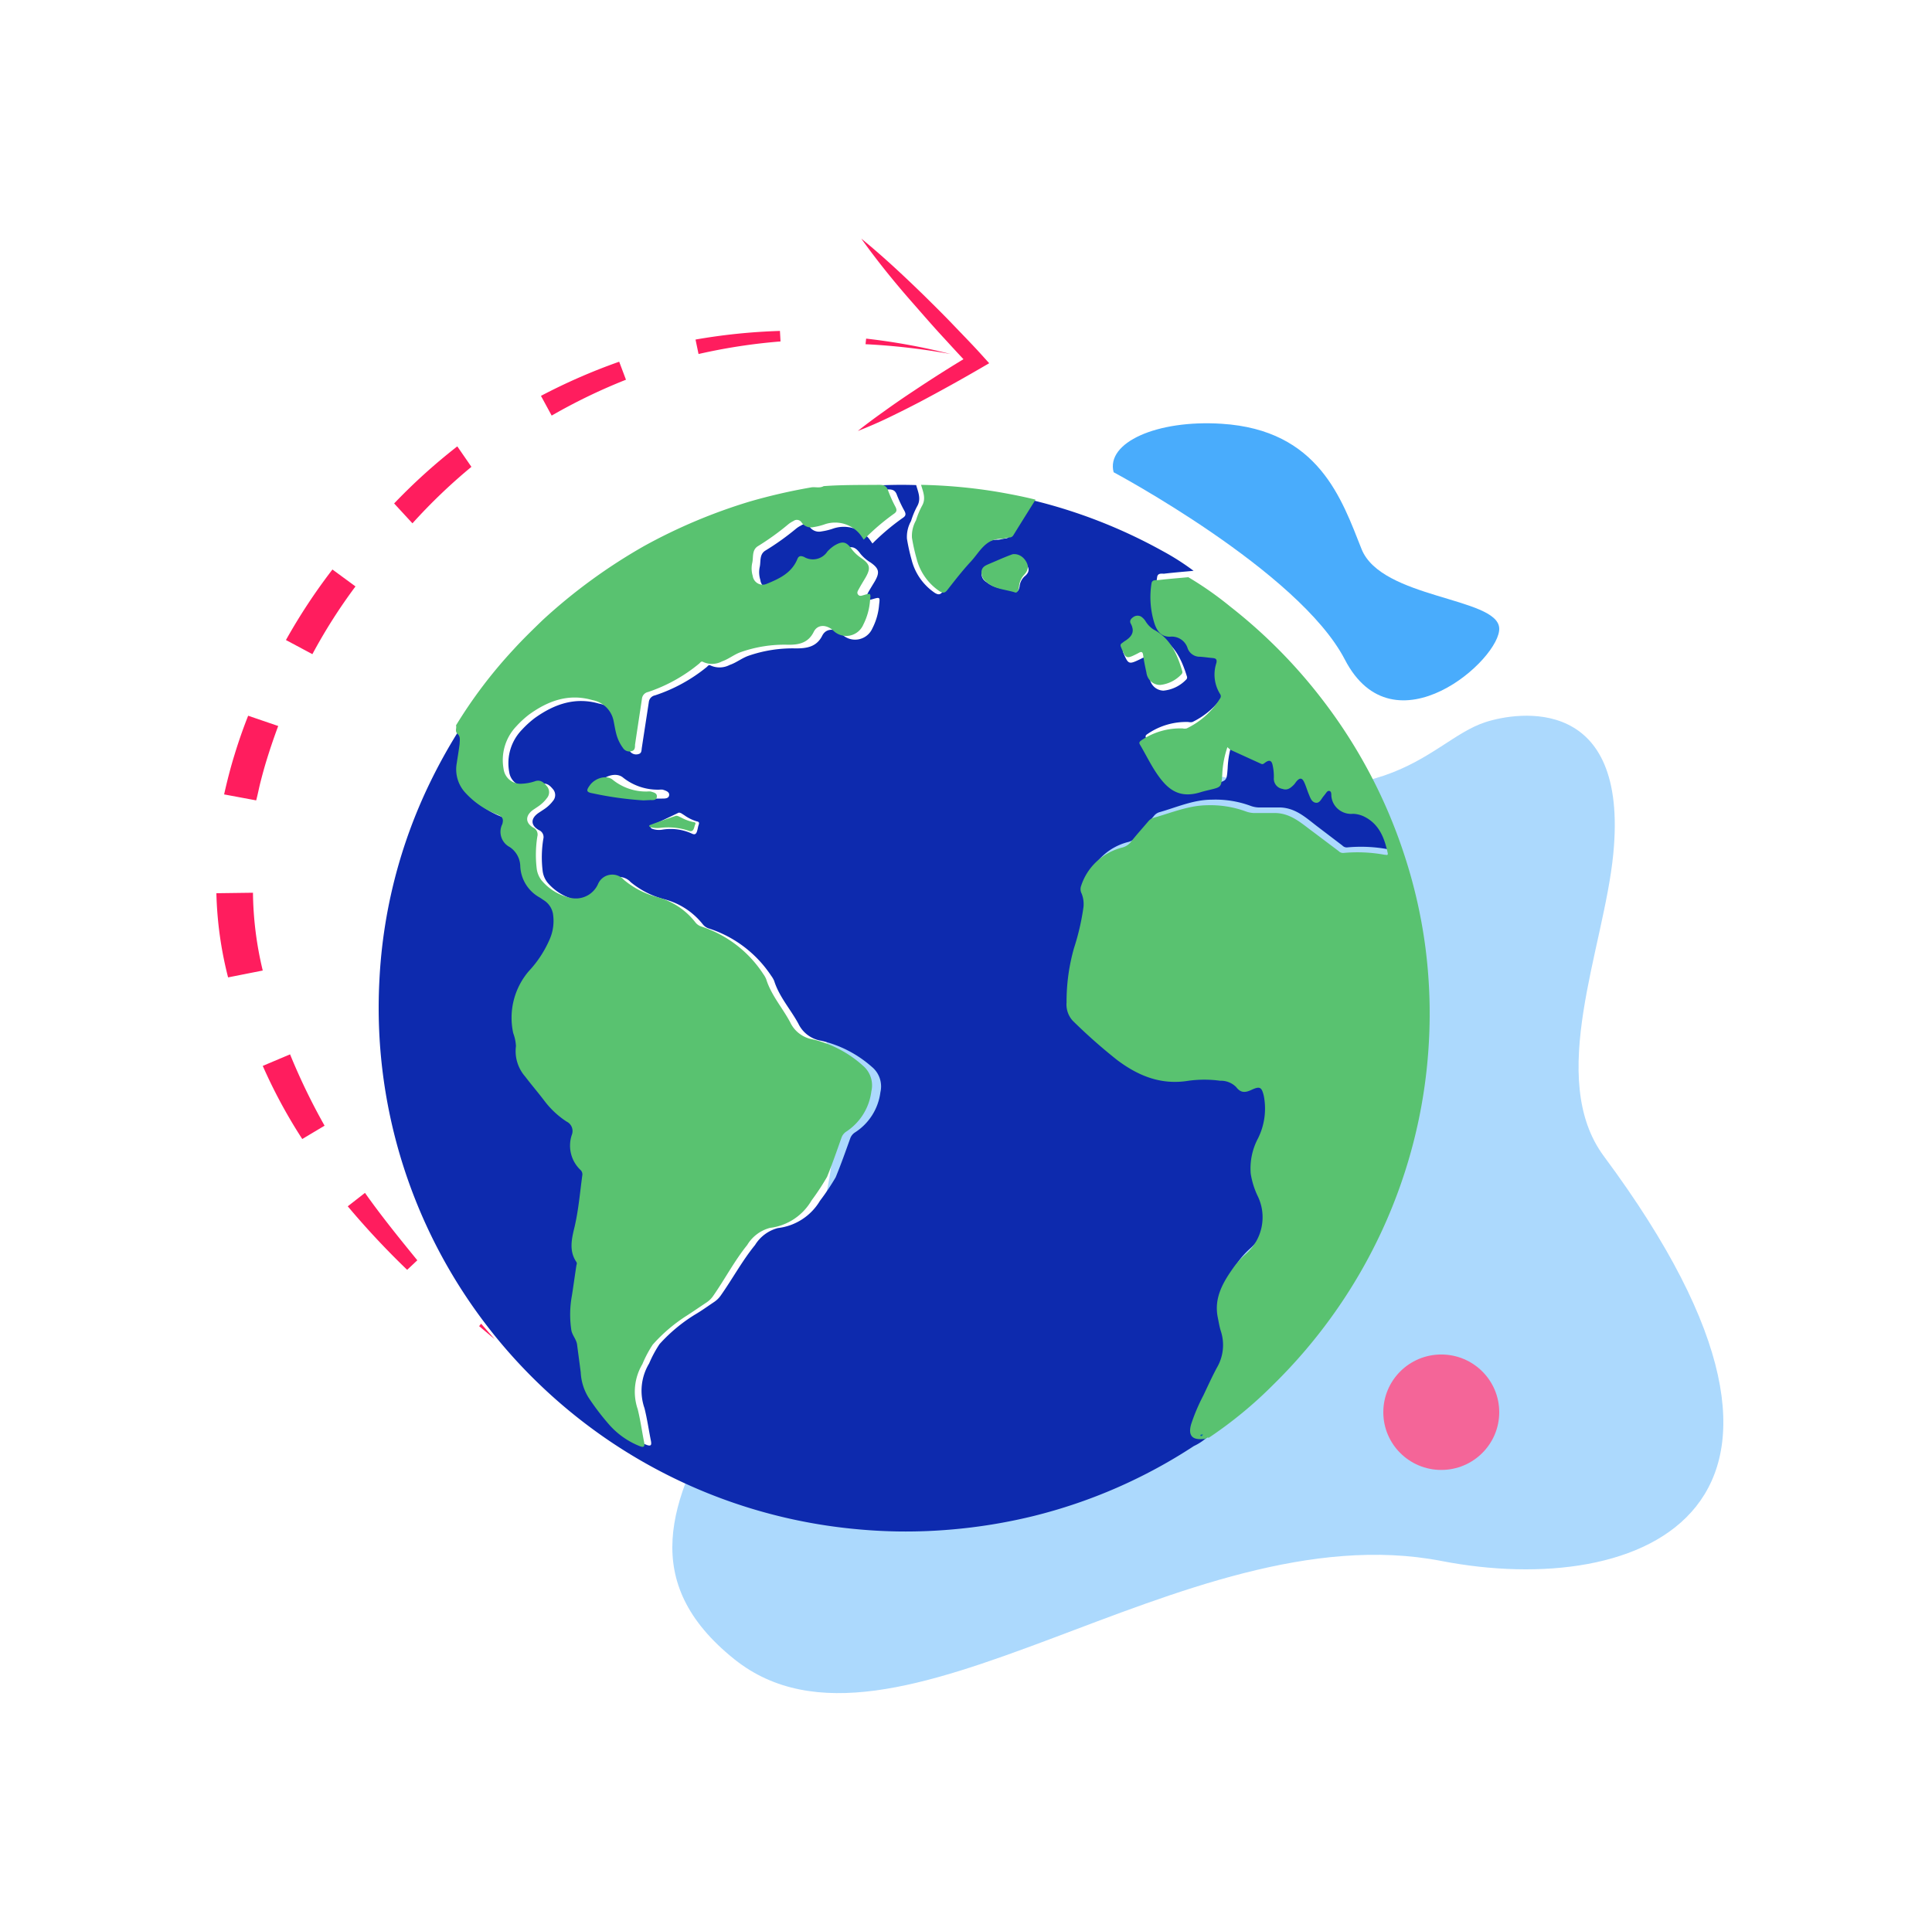
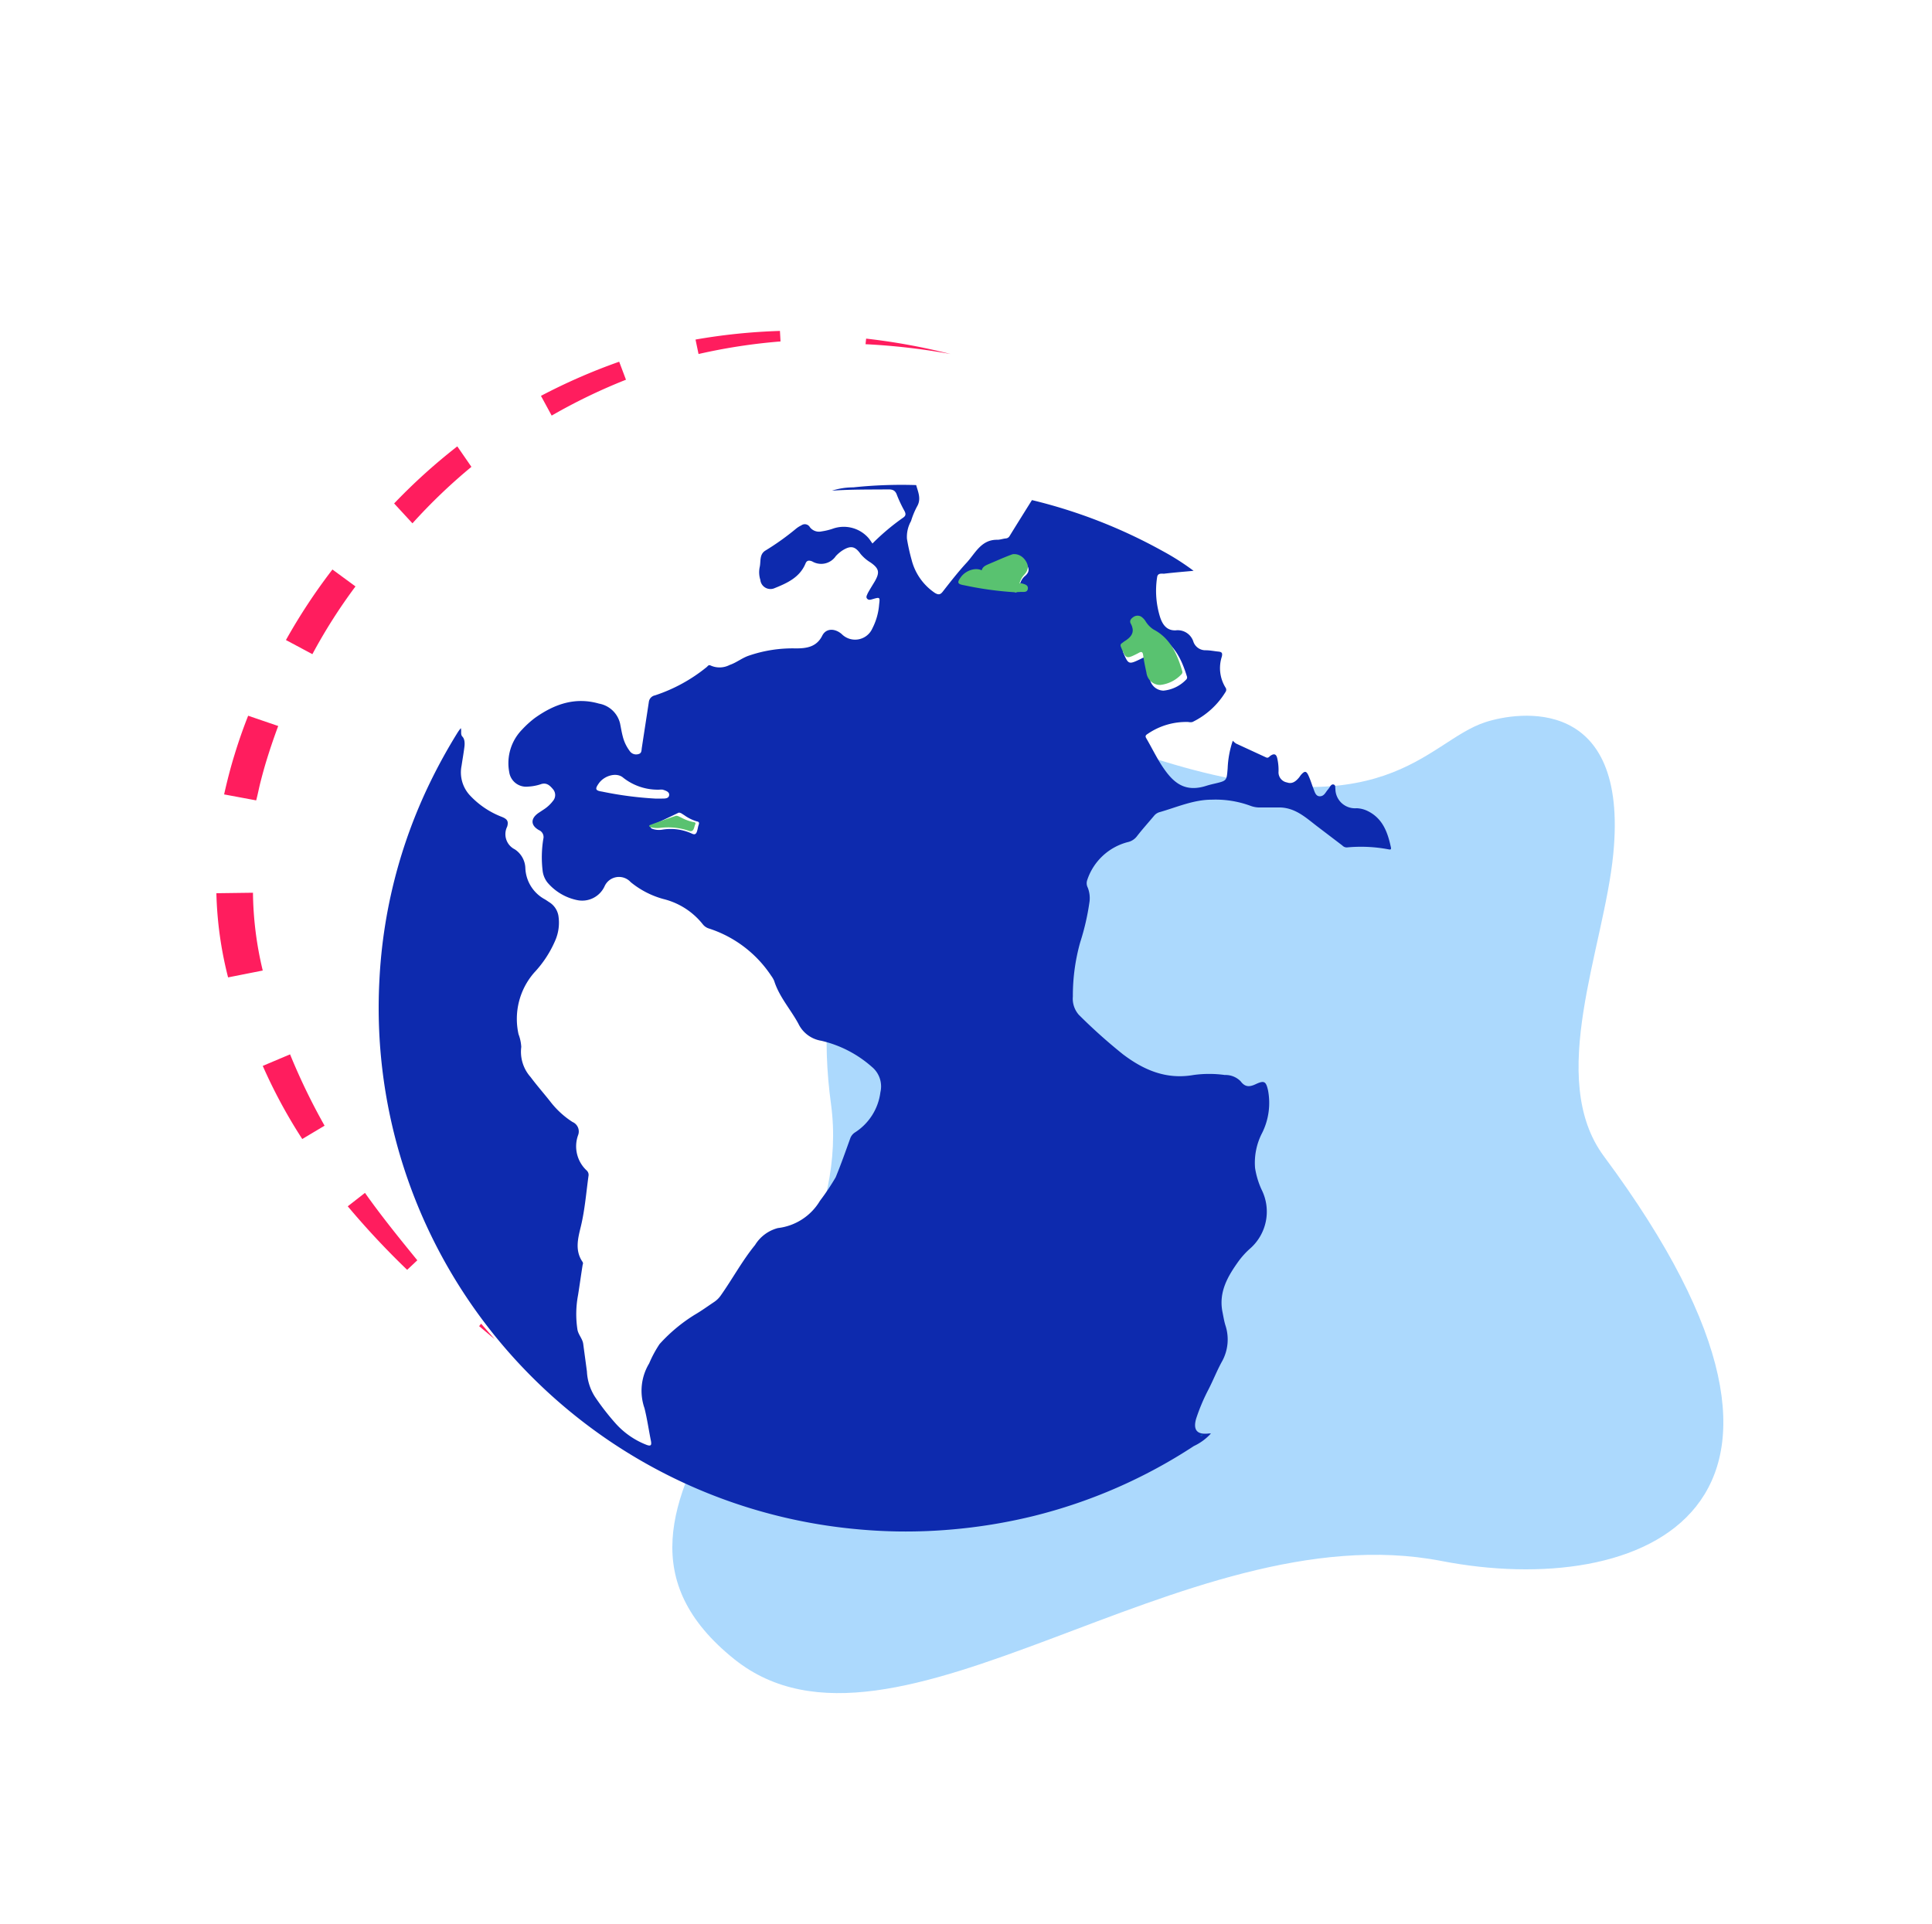
<svg xmlns="http://www.w3.org/2000/svg" width="250" height="249" viewBox="0 0 250 249">
  <g transform="translate(28 30.876)" fill-rule="nonzero" fill="none">
    <path d="M179.552 118.778c-7.492-10.101 0-26.856 1.204-39.11 2.033-20.675-12.32-18.468-16.574-17.074-7.735 2.537-12.774 14.33-43.094 4.6-20.497-6.587-46.331 10.07-41.547 44.887 3.912 29.206-37.403 51.825-12.52 71.775 20.564 16.47 57.99-19.203 91.503-12.714 25.69 4.985 55.182-6.369 21.028-52.364z" fill="#49ACFC" opacity=".45" />
-     <ellipse fill="#F46598" cx="158.5" cy="151.89" rx="7.5" ry="7.47" />
    <path d="M79.658 32.627a9.005 9.005 0 0 1 2.751-.428 59.367 59.367 0 0 1 8.143-.296c.254.91.685 1.8.11 2.776a10.33 10.33 0 0 0-.773 1.877 4.169 4.169 0 0 0-.53 2.293c.149.91.348 1.812.596 2.7a7.331 7.331 0 0 0 3.039 4.324c.409.23.663.252.994-.176.995-1.273 2-2.568 3.105-3.764 1.105-1.196 1.867-2.985 3.955-2.952.376 0 .74-.143 1.105-.175a.608.608 0 0 0 .486-.308c.95-1.547 1.923-3.094 2.895-4.653a67.327 67.327 0 0 1 16.894 6.585 31.991 31.991 0 0 1 4.021 2.568c-1.27.12-2.552.219-3.822.373-.332 0-.818-.1-.895.45a11.415 11.415 0 0 0 .386 5.18c.31.943.851 1.755 2.022 1.7a2.122 2.122 0 0 1 2.287 1.482 1.646 1.646 0 0 0 1.602 1.097c.53 0 1.105.12 1.58.165.475.044.608.153.498.647a4.81 4.81 0 0 0 .475 4.017c.122.17.122.4 0 .57a10.26 10.26 0 0 1-4.276 3.885c-.17.04-.349.04-.52 0a8.805 8.805 0 0 0-5.259 1.525c-.243.154-.386.275-.199.582.807 1.383 1.492 2.853 2.431 4.148 1.27 1.756 2.74 2.853 5.392 1.986.354-.11.718-.197 1.105-.285 1.513-.362 1.47-.373 1.602-1.942.047-1.222.27-2.43.663-3.589.128.134.268.255.42.362l3.878 1.79c.232.109.353 0 .52-.166.518-.384.828-.285.95.352.117.536.169 1.085.154 1.635a1.33 1.33 0 0 0 1.105 1.426c.63.23 1.105-.131 1.458-.537.133-.132.232-.319.365-.472.464-.516.674-.494.961.153.287.648.387 1.032.586 1.548.199.515.32 1.097.861 1.097.542 0 .719-.46.995-.801.088-.099.155-.198.232-.296.077-.1.254-.505.552-.428.299.077.2.373.243.592.01.7.312 1.364.833 1.834.522.47 1.217.704 1.919.646.479.018.949.134 1.38.34 1.99.955 2.63 2.766 3.05 4.72.089.394-.188.274-.42.24a19.143 19.143 0 0 0-5.248-.23.765.765 0 0 1-.608-.241l-3.314-2.524c-1.425-1.097-2.718-2.305-4.663-2.403h-2.718a3.335 3.335 0 0 1-1.182-.209 13.096 13.096 0 0 0-5.027-.801c-2.343 0-4.497.966-6.707 1.602a1.404 1.404 0 0 0-.751.472c-.751.9-1.547 1.778-2.265 2.71-.296.365-.71.617-1.171.714a7.503 7.503 0 0 0-5.215 4.883c-.122.331-.098.698.066 1.01a3.73 3.73 0 0 1 .232 1.745 31.237 31.237 0 0 1-1.215 5.322 25.581 25.581 0 0 0-.95 7.023c-.076.858.203 1.71.773 2.36a69.876 69.876 0 0 0 5.712 5.114c2.707 2.052 5.613 3.292 9.126 2.677a14.739 14.739 0 0 1 4.055 0 2.728 2.728 0 0 1 2.044.812c.597.801 1.183.735 1.956.373 1.105-.515 1.326-.362 1.59.801a8.726 8.726 0 0 1-.75 5.487 8.369 8.369 0 0 0-.928 4.566c.15.962.433 1.9.84 2.787a6.357 6.357 0 0 1-1.537 7.682c-.522.47-.996.993-1.414 1.558-1.403 1.953-2.618 3.994-2.11 6.584.121.593.21 1.185.387 1.756a5.858 5.858 0 0 1-.498 4.763c-.63 1.163-1.104 2.381-1.723 3.577a24.97 24.97 0 0 0-1.57 3.731c-.419 1.47.122 2.096 1.614 1.92.1-.01.2-.01.298 0a6.958 6.958 0 0 1-2.21 1.625 67.342 67.342 0 0 1-20.738 9.053 69.554 69.554 0 0 1-10.74 1.756c-4.129.356-8.282.33-12.407-.077a68.254 68.254 0 0 1-31.699-11.369 68.475 68.475 0 0 1-13.16-11.61c-11.628-13.29-17.595-30.55-16.638-48.131a65.978 65.978 0 0 1 6.53-25.46 71.282 71.282 0 0 1 3.634-6.584 5.49 5.49 0 0 1 .365-.483c.122.351-.077.801.21 1.097.287.297.31.813.265 1.24-.1.845-.254 1.68-.376 2.514a4.368 4.368 0 0 0 1.017 3.775 11.052 11.052 0 0 0 4.198 2.853c.641.263.906.526.685 1.262a2.188 2.188 0 0 0 .973 2.93 3.024 3.024 0 0 1 1.38 2.458 4.814 4.814 0 0 0 2.476 3.994c.22.121.42.275.63.406a2.59 2.59 0 0 1 1.16 1.68 5.78 5.78 0 0 1-.41 3.292 14.257 14.257 0 0 1-2.706 4.126 9.107 9.107 0 0 0-2.033 7.978c.202.527.322 1.082.354 1.646a4.916 4.916 0 0 0 1.204 3.896c.817 1.097 1.701 2.096 2.541 3.16a11.417 11.417 0 0 0 2.884 2.656c.669.287.987 1.05.718 1.723a4.26 4.26 0 0 0 1.105 4.543c.21.187.303.472.243.746-.298 2.195-.475 4.39-.983 6.497-.376 1.547-.807 3.138.232 4.62.055.11.055.24 0 .35-.21 1.307-.387 2.623-.597 3.93a13.179 13.179 0 0 0-.077 4.466c.121.68.663 1.174.75 1.865.156 1.185.321 2.37.476 3.556a6.684 6.684 0 0 0 1.016 3.237 31.961 31.961 0 0 0 2.763 3.556 10.443 10.443 0 0 0 3.944 2.7c.586.219.652 0 .564-.495-.288-1.415-.487-2.853-.84-4.258a6.85 6.85 0 0 1 .608-5.794c.367-.875.819-1.712 1.347-2.502a20.959 20.959 0 0 1 4.553-3.797c.872-.505 1.679-1.097 2.519-1.657.313-.21.586-.474.806-.779 1.558-2.195 2.785-4.51 4.475-6.584a4.925 4.925 0 0 1 2.961-2.195 7.318 7.318 0 0 0 5.436-3.523 31.04 31.04 0 0 0 2.033-3.04c.685-1.656 1.282-3.357 1.89-5.047.12-.33.35-.608.651-.79a7.259 7.259 0 0 0 3.249-5.17 3.28 3.28 0 0 0-1.105-3.291 14.984 14.984 0 0 0-6.552-3.38 3.975 3.975 0 0 1-2.95-2.195c-1.006-1.866-2.486-3.479-3.138-5.553-.1-.23-.225-.447-.376-.647a15.301 15.301 0 0 0-8.043-6.124 1.614 1.614 0 0 1-.796-.526 9.364 9.364 0 0 0-5.104-3.293 11.374 11.374 0 0 1-4.254-2.194 2.041 2.041 0 0 0-3.381.56 3.188 3.188 0 0 1-3.513 1.777 6.837 6.837 0 0 1-3.879-2.293 3.05 3.05 0 0 1-.607-1.438 14.715 14.715 0 0 1 .077-4.181.975.975 0 0 0-.563-1.152c-1.105-.626-1.105-1.526 0-2.261l.63-.417a4.661 4.661 0 0 0 1.182-1.097 1.157 1.157 0 0 0 0-1.526c-.41-.483-.84-.91-1.614-.625a6.158 6.158 0 0 1-1.624.296 2.207 2.207 0 0 1-2.42-1.887 6.216 6.216 0 0 1 1.658-5.487c.51-.553 1.068-1.06 1.668-1.515 2.497-1.778 5.193-2.743 8.287-1.854a3.415 3.415 0 0 1 2.729 2.568c.11.537.199 1.097.331 1.602.166.71.478 1.38.917 1.964.24.36.687.525 1.105.406.464-.099.41-.483.464-.823.299-1.975.608-3.94.906-5.915a.99.99 0 0 1 .796-.867 20.968 20.968 0 0 0 6.695-3.665c.144-.12.243-.34.509-.198.789.354 1.698.325 2.464-.076.883-.297 1.602-.911 2.497-1.208a17.421 17.421 0 0 1 6.054-.932c1.326 0 2.674-.143 3.425-1.646.487-.977 1.613-.977 2.508-.22a2.441 2.441 0 0 0 3.978-.724 8.112 8.112 0 0 0 .873-3.073c.121-.988.11-.988-.84-.713-.243.066-.497.175-.707-.055-.21-.23 0-.483.066-.691.288-.527.608-1.032.917-1.548.674-1.174.564-1.668-.541-2.447a5.117 5.117 0 0 1-1.304-1.12c-.718-1.009-1.281-1.097-2.342-.438-.311.207-.597.45-.85.724a2.285 2.285 0 0 1-3.061.691c-.387-.153-.685-.164-.862.275-.74 1.789-2.354 2.524-3.989 3.182a1.323 1.323 0 0 1-1.204-.056 1.305 1.305 0 0 1-.652-1.008 3.27 3.27 0 0 1-.088-1.635c.176-.725-.067-1.613.696-2.13a33.562 33.562 0 0 0 4.055-2.896c.198-.155.413-.287.64-.395a.755.755 0 0 1 1.105.23c.354.468.952.683 1.525.549a8.066 8.066 0 0 0 1.547-.384 4.25 4.25 0 0 1 4.519 1.25c.177.21.32.44.508.703a29.461 29.461 0 0 1 3.989-3.358c.342-.241.342-.483.165-.834a17.264 17.264 0 0 1-.983-2.074c-.21-.626-.574-.746-1.171-.735-2.409.022-4.828-.011-7.237.164zm42.891 25.877a4.664 4.664 0 0 0 2.906-1.394.393.393 0 0 0 .122-.472c-.674-2.195-1.636-4.192-3.834-5.3a3.403 3.403 0 0 1-1.105-1.098 2.06 2.06 0 0 0-.586-.57 1.022 1.022 0 0 0-1.105.11c-.276.186-.464.471-.287.779.63 1.097.088 1.733-.818 2.271-.132.077-.243.176-.375.264-.133.087-.21.274-.11.504.651 1.526.695 1.548 2.21.823l.132-.065c.353-.198.574-.23.64.296.1.735.266 1.46.431 2.195.084.92.849 1.633 1.78 1.657zm-19.203-12.85c.288.13.465-.067.586-.593.036-.5.256-.97.619-1.317.43-.34.74-.78.409-1.361a1.893 1.893 0 0 0-1.857-.944c-1.104.362-2.132.757-3.193 1.098-.397.153-.828.296-.895.812-.017.452.222.875.62 1.097 1.027.856 2.286.867 3.711 1.207zm-46.57 26.82h.906c.376 0 .85 0 .906-.44.055-.439-.453-.592-.829-.713a1.947 1.947 0 0 0-.442 0 7.225 7.225 0 0 1-4.673-1.547c-.851-.746-2.431-.275-3.138.702-.542.757-.486.966.42 1.098 2.257.469 4.547.77 6.85.9zm3.05 1.821c-1.105.538-2.332 1.097-3.492 1.668-.221.11-.199.33.088.428.405.14.837.178 1.26.11a6.581 6.581 0 0 1 3.867.516c.398.186.552 0 .652-.33.1-.329.11-.537.199-.79.088-.252.1-.417-.232-.472a5.406 5.406 0 0 1-1.669-.834c-.187-.087-.364-.296-.674-.296z" fill="#0D2AAE" />
-     <path d="M78.583 32.038c2.386-.177 4.782-.144 7.178-.166.591 0 .952.11 1.16.74.274.732.595 1.444.963 2.132.175.354.175.597-.164.84a29.3 29.3 0 0 0-3.95 3.38c-.186-.265-.328-.497-.503-.707a4.166 4.166 0 0 0-4.476-1.303 7.883 7.883 0 0 1-1.52.386 1.459 1.459 0 0 1-1.51-.552.739.739 0 0 0-1.094-.232 3.42 3.42 0 0 0-.636.398 33.249 33.249 0 0 1-4.005 2.883c-.755.52-.514 1.414-.689 2.143a3.345 3.345 0 0 0 .066 1.68c.056.41.301.77.661.97.36.2.792.217 1.166.046 1.62-.663 3.217-1.403 3.95-3.204.175-.442.47-.43.854-.276a2.241 2.241 0 0 0 3.03-.696c.252-.276.535-.52.843-.73 1.094-.673 1.609-.574 2.32.443.352.455.777.847 1.258 1.16 1.095.784 1.204 1.281.537 2.463-.307.52-.624 1.028-.909 1.558-.12.21-.273.453-.065.696.208.243.46.121.7.055.941-.276.952-.276.832.718a8.268 8.268 0 0 1-.865 3.093 2.412 2.412 0 0 1-1.776 1.429 2.393 2.393 0 0 1-2.163-.7c-.886-.762-2.002-.762-2.484.221-.744 1.514-2.079 1.68-3.392 1.658a16.998 16.998 0 0 0-5.996.939c-.887.298-1.598.916-2.473 1.215a2.756 2.756 0 0 1-2.44.077c-.263-.144-.362.077-.504.199a20.668 20.668 0 0 1-6.631 3.69.99.99 0 0 0-.788.872c-.295 1.989-.602 3.966-.897 5.955 0 .342 0 .73-.46.828a.98.98 0 0 1-1.094-.408 5.326 5.326 0 0 1-.908-1.978c-.131-.53-.219-1.104-.328-1.613a3.406 3.406 0 0 0-2.714-2.607c-3.064-.895-5.734.078-8.207 1.867a12.75 12.75 0 0 0-1.652 1.525 6.326 6.326 0 0 0-1.641 5.523 2.193 2.193 0 0 0 2.396 1.9 6.01 6.01 0 0 0 1.608-.298c.766-.287 1.193.144 1.598.63a1.18 1.18 0 0 1 0 1.535c-.324.435-.72.808-1.17 1.105l-.625.42c-1.006.74-1.017 1.646 0 2.276a.986.986 0 0 1 .559 1.16 15.055 15.055 0 0 0-.077 4.209c.073.526.28 1.025.602 1.447a6.75 6.75 0 0 0 3.84 2.309 3.144 3.144 0 0 0 3.48-1.79 2.002 2.002 0 0 1 3.348-.563 11.2 11.2 0 0 0 4.213 2.21 9.26 9.26 0 0 1 5.056 3.313c.203.253.478.438.788.53a15.184 15.184 0 0 1 7.987 6.143c.15.202.274.42.372.652.646 2.088 2.112 3.712 3.108 5.59a3.944 3.944 0 0 0 2.922 2.21 14.757 14.757 0 0 1 6.488 3.402 3.333 3.333 0 0 1 1.095 3.314 7.322 7.322 0 0 1-3.217 5.203 1.555 1.555 0 0 0-.646.795c-.602 1.702-1.193 3.414-1.871 5.082a31.29 31.29 0 0 1-2.013 3.06 7.24 7.24 0 0 1-5.384 3.546 4.885 4.885 0 0 0-2.933 2.21c-1.674 2.077-2.888 4.419-4.431 6.628a3.187 3.187 0 0 1-.8.785c-.83.552-1.63 1.104-2.494 1.668a20.84 20.84 0 0 0-4.508 3.822c-.524.795-.97 1.638-1.335 2.519a6.996 6.996 0 0 0-.602 5.833c.35 1.414.547 2.861.832 4.286.087.497 0 .718-.558.497a10.339 10.339 0 0 1-3.907-2.717 32.113 32.113 0 0 1-2.735-3.58 6.807 6.807 0 0 1-1.007-3.259c-.153-1.193-.317-2.386-.47-3.579-.088-.696-.624-1.193-.745-1.878-.226-1.492-.2-3.013.077-4.496.208-1.315.383-2.64.59-3.955a.401.401 0 0 0 0-.354c-1.028-1.49-.601-3.093-.229-4.65.503-2.21.678-4.353.974-6.54a.789.789 0 0 0-.24-.752 4.337 4.337 0 0 1-1.095-4.573c.23-.65-.063-1.37-.678-1.668a11.378 11.378 0 0 1-2.845-2.64c-.832-1.105-1.708-2.11-2.517-3.182a5.003 5.003 0 0 1-1.204-3.955 5.57 5.57 0 0 0-.35-1.668 9.278 9.278 0 0 1 2.013-8.032 14.374 14.374 0 0 0 2.714-4.153 5.906 5.906 0 0 0 .405-3.315 2.608 2.608 0 0 0-1.149-1.69c-.208-.132-.405-.287-.624-.409a4.855 4.855 0 0 1-2.45-4.02 3.056 3.056 0 0 0-1.369-2.475 2.22 2.22 0 0 1-.963-2.95c.22-.74 0-1.005-.678-1.27a10.94 10.94 0 0 1-4.158-2.873 4.448 4.448 0 0 1-1.05-3.767c.12-.84.273-1.68.372-2.53 0-.43.142-.872-.263-1.248s-.088-.74-.208-1.105a61.297 61.297 0 0 1 7.419-9.799c1.214-1.336 2.506-2.585 3.808-3.844a71.424 71.424 0 0 1 13.13-9.578 70.439 70.439 0 0 1 13.635-5.745 73.808 73.808 0 0 1 7.9-1.823c.558-.121 1.15.133 1.685-.176zM128.07 155.347a1.41 1.41 0 0 0-.302 0c-1.508.176-2.055-.45-1.63-1.918.425-1.283.955-2.53 1.585-3.728.57-1.195 1.117-2.412 1.742-3.574a5.793 5.793 0 0 0 .503-4.759c-.179-.57-.268-1.162-.391-1.754-.514-2.565.715-4.605 2.133-6.578a10.54 10.54 0 0 1 1.43-1.557c2.24-1.91 2.88-5.068 1.551-7.674a10.588 10.588 0 0 1-.848-2.785 8.28 8.28 0 0 1 .938-4.561 8.628 8.628 0 0 0 .76-5.482c-.269-1.162-.503-1.316-1.609-.8-.782.361-1.373.427-1.976-.373a2.774 2.774 0 0 0-2.066-.811 15.068 15.068 0 0 0-4.099 0c-3.55.58-6.488-.625-9.224-2.676a70.358 70.358 0 0 1-5.773-5.109 3.131 3.131 0 0 1-.782-2.357c-.01-2.371.313-4.732.96-7.017a30.904 30.904 0 0 0 1.229-5.317 3.687 3.687 0 0 0-.235-1.743 1.23 1.23 0 0 1-.067-1.01c.78-2.406 2.747-4.262 5.227-4.933a2.072 2.072 0 0 0 1.183-.712c.726-.932 1.53-1.81 2.29-2.708.194-.234.46-.4.759-.472 2.233-.636 4.467-1.568 6.778-1.6 1.731-.065 3.458.207 5.081.8.382.14.787.21 1.195.208h2.747c1.966.099 3.272 1.349 4.713 2.401l3.35 2.522a.778.778 0 0 0 .614.241 19.57 19.57 0 0 1 5.305.23c.234 0 .513.154.424-.241-.424-1.952-1.117-3.76-3.082-4.714a3.582 3.582 0 0 0-1.396-.34 2.6 2.6 0 0 1-1.921-.595 2.505 2.505 0 0 1-.893-1.773c0-.22 0-.527-.246-.592-.246-.066-.402.23-.558.427-.157.197-.145.197-.235.296-.279.34-.48.9-1.005.8-.525-.098-.692-.68-.87-1.096-.18-.417-.358-1.041-.593-1.546-.234-.504-.502-.669-.971-.153-.134.153-.235.34-.369.471-.402.406-.837.768-1.474.537a1.331 1.331 0 0 1-1.116-1.425 6.7 6.7 0 0 0-.157-1.633c-.123-.636-.435-.735-.96-.351-.168.12-.29.274-.525.164l-3.942-1.798a2.9 2.9 0 0 1-.424-.362 12.544 12.544 0 0 0-.67 3.585c-.134 1.568-.09 1.58-1.62 1.941-.368.088-.737.175-1.116.285-2.68.866-4.166-.23-5.45-1.984-.949-1.294-1.641-2.763-2.457-4.145-.19-.307 0-.427.201-.58a8.974 8.974 0 0 1 5.316-1.525c.172.041.352.041.525 0 1.79-.86 3.29-2.207 4.321-3.88a.486.486 0 0 0 0-.571 4.759 4.759 0 0 1-.48-4.013c.112-.493-.078-.614-.502-.647-.425-.032-1.061-.131-1.597-.164a1.663 1.663 0 0 1-1.62-1.096 2.143 2.143 0 0 0-2.244-1.502c-1.184.054-1.73-.757-2.044-1.7a11.279 11.279 0 0 1-.39-5.175c.078-.548.57-.416.904-.45 1.284-.153 2.58-.251 3.864-.372a44.32 44.32 0 0 1 5.427 3.804 67.078 67.078 0 0 1 12.06 12.225 67.028 67.028 0 0 1 10.576 20.261 65.555 65.555 0 0 1 2.635 11.775c.545 4.283.673 8.608.38 12.915-1.09 16.428-8.236 31.904-20.1 43.537a54.302 54.302 0 0 1-8.31 6.842c-.155 0-.334-.055-.39.164h.022zM106 33.788c-.961 1.538-1.923 3.065-2.862 4.591a.601.601 0 0 1-.48.304c-.372 0-.733.173-1.093.173-2.065 0-2.797 1.71-3.911 2.912-1.114 1.202-2.086 2.458-3.07 3.714-.327.423-.579.401-.983.174a7.234 7.234 0 0 1-3.004-4.266 24.715 24.715 0 0 1-.59-2.664 4.107 4.107 0 0 1 .525-2.263c.193-.64.449-1.26.764-1.852.568-.963.142-1.84-.109-2.739 3.34.062 6.67.37 9.963.92 1.616.282 3.244.596 4.85.996z" fill="#59C270" />
    <path d="M127.325 154.935c0-.2.21-.17.35-.15-.13.1-.13.29-.35.15z" fill="#0060B5" />
-     <path d="M122.14 57.767c-.91.024-1.687-.675-1.796-1.615-.16-.74-.32-1.47-.415-2.212-.064-.53-.276-.498-.616-.299l-.128.067c-1.446.73-1.488.708-2.126-.83-.096-.232-.085-.376.106-.509.192-.132.234-.188.362-.265.871-.542 1.392-1.184.786-2.29-.17-.31 0-.597.277-.785a.947.947 0 0 1 1.063-.11c.223.15.414.345.563.574.268.45.631.828 1.063 1.106 2.126 1.107 3.04 3.13 3.689 5.343a.408.408 0 0 1-.117.476 4.407 4.407 0 0 1-2.71 1.35zM103.275 45.769c-1.407-.403-2.65-.416-3.664-1.363-.391-.262-.627-.763-.61-1.298.065-.61.49-.779.883-.96 1.09-.455 2.093-.922 3.15-1.298.744-.1 1.465.34 1.832 1.116.327.688 0 1.207-.403 1.61a2.616 2.616 0 0 0-.61 1.557c-.12.558-.295.791-.578.636zM55.267 72.708a44.094 44.094 0 0 1-6.535-.907c-.864-.147-.917-.348-.4-1.054.674-.938 2.182-1.392 2.993-.675a6.861 6.861 0 0 0 4.459 1.487c.14-.016.281-.016.421 0 .359.116.844.19.791.685-.053.496-.506.422-.864.422l-.865.042zM59.472 74.7c.296 0 .464.148.665.226.48.264 1.018.464 1.591.592.316.039.306.148.221.335-.084.187-.105.381-.19.56-.084.18-.242.367-.621.234a8.248 8.248 0 0 0-3.71-.381 3.283 3.283 0 0 1-1.202-.078c-.274-.07-.295-.226-.084-.304 1.107-.413 2.234-.81 3.33-1.184z" fill="#59C270" />
+     <path d="M122.14 57.767c-.91.024-1.687-.675-1.796-1.615-.16-.74-.32-1.47-.415-2.212-.064-.53-.276-.498-.616-.299l-.128.067c-1.446.73-1.488.708-2.126-.83-.096-.232-.085-.376.106-.509.192-.132.234-.188.362-.265.871-.542 1.392-1.184.786-2.29-.17-.31 0-.597.277-.785a.947.947 0 0 1 1.063-.11c.223.15.414.345.563.574.268.45.631.828 1.063 1.106 2.126 1.107 3.04 3.13 3.689 5.343a.408.408 0 0 1-.117.476 4.407 4.407 0 0 1-2.71 1.35zM103.275 45.769c-1.407-.403-2.65-.416-3.664-1.363-.391-.262-.627-.763-.61-1.298.065-.61.49-.779.883-.96 1.09-.455 2.093-.922 3.15-1.298.744-.1 1.465.34 1.832 1.116.327.688 0 1.207-.403 1.61a2.616 2.616 0 0 0-.61 1.557c-.12.558-.295.791-.578.636za44.094 44.094 0 0 1-6.535-.907c-.864-.147-.917-.348-.4-1.054.674-.938 2.182-1.392 2.993-.675a6.861 6.861 0 0 0 4.459 1.487c.14-.016.281-.016.421 0 .359.116.844.19.791.685-.053.496-.506.422-.864.422l-.865.042zM59.472 74.7c.296 0 .464.148.665.226.48.264 1.018.464 1.591.592.316.039.306.148.221.335-.084.187-.105.381-.19.56-.084.18-.242.367-.621.234a8.248 8.248 0 0 0-3.71-.381 3.283 3.283 0 0 1-1.202-.078c-.274-.07-.295-.226-.084-.304 1.107-.413 2.234-.81 3.33-1.184z" fill="#59C270" />
    <path d="M95 14.94a85.075 85.075 0 0 0-11-1.27l.078-.722c3.69.418 7.34 1.084 10.922 1.992zM73 13.313c-3.572.286-7.118.83-10.609 1.627L62 13.069a76.852 76.852 0 0 1 10.924-1.117L73 13.313zM53 18.267a73.61 73.61 0 0 0-9.614 4.641L42 20.356a76.192 76.192 0 0 1 10.123-4.42L53 18.267zM33 29.543a72.199 72.199 0 0 0-7.63 7.309L23 34.28a75.735 75.735 0 0 1 8.173-7.388L33 29.542zM18 45.017a70.006 70.006 0 0 0-5.577 8.767L9 51.956a74.96 74.96 0 0 1 6.018-9.128L18 45.018zM8 63.082a79.299 79.299 0 0 0-1.616 4.792c-.24.804-.459 1.618-.666 2.422-.208.804-.35 1.598-.568 2.412L1 71.935c.393-1.752.83-3.463 1.354-5.153a65.642 65.642 0 0 1 1.758-5.03L8 63.082zM4.734 84.66A44.73 44.73 0 0 0 6 94.728l-4.485.888A48.428 48.428 0 0 1 0 84.723l4.734-.063zM9.534 105.576A81.481 81.481 0 0 0 14 114.808l-2.889 1.724A67.226 67.226 0 0 1 6 107.069l3.534-1.493zM19.228 123.504c2.116 2.997 4.455 5.882 6.772 8.723l-1.314 1.237A105.307 105.307 0 0 1 17 125.242l2.228-1.738zM34.257 140.436 36 142.428l-2-1.677z" fill="#FF1D5E" />
-     <path d="M83.445 0c2.826 2.306 5.472 4.785 8.076 7.318 1.292 1.278 2.583 2.545 3.832 3.855 1.25 1.31 2.53 2.609 3.747 3.962l.9.996-1.133.66a228.77 228.77 0 0 1-7.801 4.33 137.885 137.885 0 0 1-3.99 2.004A54.736 54.736 0 0 1 83 24.9c1.175-.942 2.382-1.819 3.599-2.685a106.447 106.447 0 0 1 3.684-2.533 167.475 167.475 0 0 1 7.547-4.764l-.233 1.657c-1.27-1.3-2.487-2.653-3.715-3.984-1.228-1.332-2.414-2.707-3.61-4.07C87.86 5.791 85.582 2.987 83.445 0z" fill="#FF1D5E" />
-     <path d="M116.103 30.24s23.971 12.792 29.91 24.223c6.341 12.28 20.266-.1 19.983-4.074-.284-3.974-15.255-3.773-17.815-10.214-2.56-6.441-5.513-15.416-18.11-16.209-8.4-.535-14.981 2.445-13.968 6.274z" fill="#49ACFC" />
  </g>
</svg>